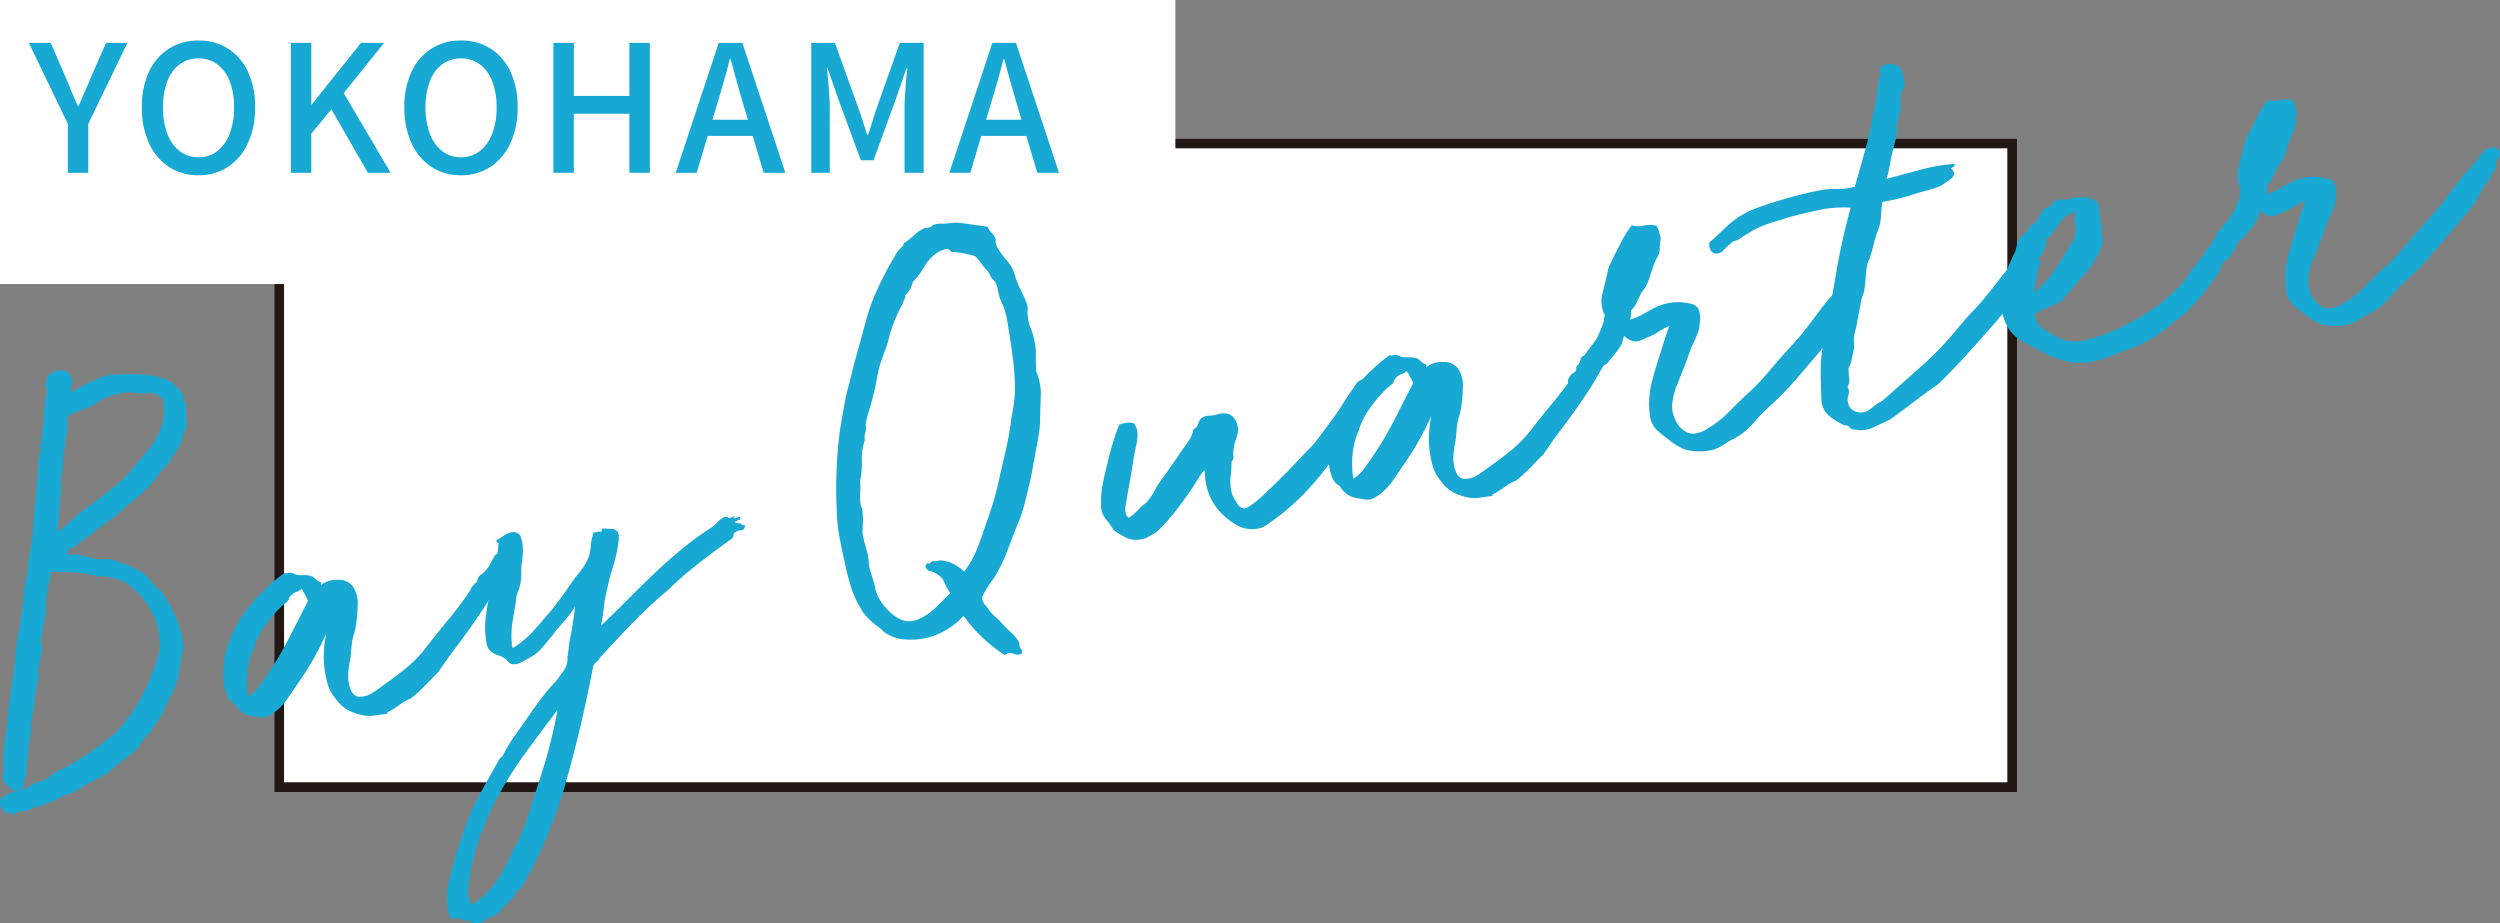
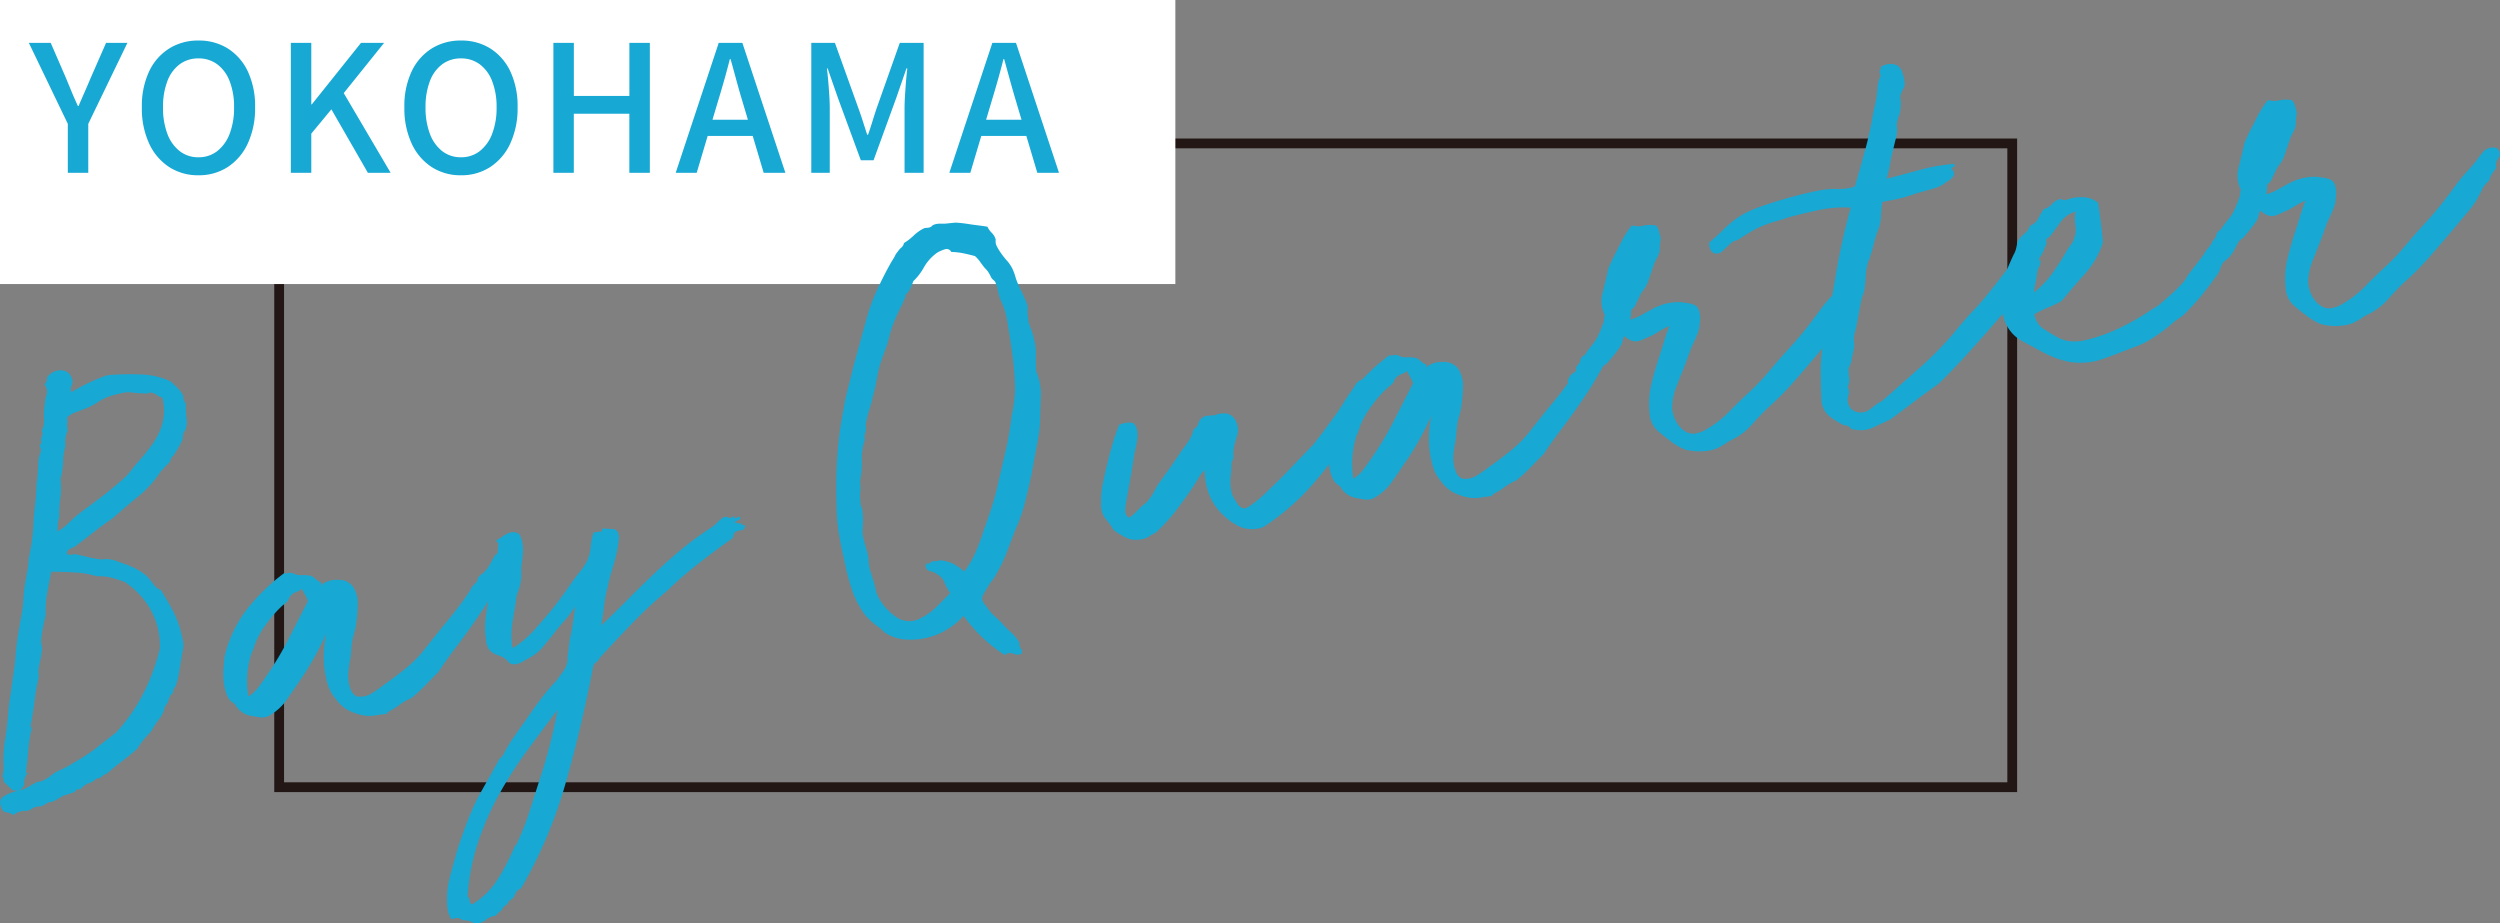
<svg xmlns="http://www.w3.org/2000/svg" width="255.242" height="94.262" viewBox="0 0 255.242 94.262">
  <rect x="0" y="0" width="255.242" height="94.262" fill="#808080" stroke="none" />
  <defs>
    <clipPath id="clip-path">
      <rect id="長方形_5635" data-name="長方形 5635" width="255.242" height="87.73" transform="translate(0 0)" fill="none" />
    </clipPath>
  </defs>
  <g id="グループ_10533" data-name="グループ 10533" transform="translate(-889.781 -1361.986)">
    <g id="長方形_4626" data-name="長方形 4626" transform="translate(917.782 1376.128)" fill="#fff" stroke="#221714" stroke-width="1">
-       <rect width="177.941" height="66.728" stroke="none" />
      <rect x="0.5" y="0.5" width="176.941" height="65.728" fill="none" />
    </g>
    <rect id="長方形_5651" data-name="長方形 5651" width="120" height="29" transform="translate(889.781 1361.986)" fill="#fff" />
    <g id="グループ_13368" data-name="グループ 13368" transform="translate(889.782 1368.518)">
      <g id="グループ_13368-2" data-name="グループ 13368" clip-path="url(#clip-path)">
        <path id="パス_43317" data-name="パス 43317" d="M6.82,49.935a.3.3,0,0,0,.326.174,4.264,4.264,0,0,0,.489-.07c.443.09.877.19,1.307.3a9.253,9.253,0,0,0,1.346.238,1.593,1.593,0,0,0,.392-.024,1.23,1.23,0,0,1,.454.016,2.536,2.536,0,0,1,.694.155c.211.083.411.158.6.226a9.086,9.086,0,0,1,1.412.571,5.289,5.289,0,0,1,1.2.825,7.372,7.372,0,0,1,.629.777,1.607,1.607,0,0,0,.754.594q.692,1.084,1.29,2.239a10.259,10.259,0,0,1,.911,2.737,2.157,2.157,0,0,1,.069,1.021q-.095.469-.166.908-.125.714-.229,1.4a8.719,8.719,0,0,1-.3,1.305,1.175,1.175,0,0,1-.21.412.519.519,0,0,0-.1.445,1.163,1.163,0,0,0-.45.672,1.482,1.482,0,0,1-.39.713,3.209,3.209,0,0,1-.611,1.34,8.278,8.278,0,0,0-.794,1.218q-.4.4-.764.84a6.8,6.8,0,0,0-.638.921q-.771.681-1.576,1.292T10.89,72.47a1.017,1.017,0,0,0-.5.284.578.578,0,0,1-.519.183,2.053,2.053,0,0,1-.8.5,1.706,1.706,0,0,0-.793.553,1.138,1.138,0,0,0-.225.072.252.252,0,0,1-.245-.032.54.54,0,0,1-.353.362q-.251.074-.6.2a2.017,2.017,0,0,0-.71.3,5.714,5.714,0,0,1-.793.421.227.227,0,0,1-.2.041.22.22,0,0,0-.2.04,4.858,4.858,0,0,0-.5.284,1.269,1.269,0,0,1-.583.141.892.892,0,0,0-.5.152,3.036,3.036,0,0,1-.48.254,1.761,1.761,0,0,1-.418.029.854.854,0,0,0-.409.08,1.127,1.127,0,0,0-.418.162.828.828,0,0,1-.266.133c-.1.02-.167.006-.194-.042s-.117-.092-.265-.133c-.185-.035-.331-.067-.443-.1a.442.442,0,0,1-.27-.292q-.436-.869.1-1.24a4.355,4.355,0,0,1,1.395-.592c-.049-.063-.157-.077-.327-.042a2.793,2.793,0,0,1-.509-.43A4.706,4.706,0,0,0,.4,73.318a1.734,1.734,0,0,1-.045-.362.218.218,0,0,0-.116-.189,3.566,3.566,0,0,0,.126-1.245A9.048,9.048,0,0,1,.4,70.083a6.314,6.314,0,0,1,.1-.974q.087-.5.151-.985.125-.978.2-1.949T1.1,64.217q.125-.98.276-1.964c.1-.656.175-1.308.224-1.954s.126-1.288.231-1.928.215-1.289.332-1.949a13.125,13.125,0,0,0,.234-1.9,13.321,13.321,0,0,1,.266-2.015c.049-.292.1-.6.161-.934a6.554,6.554,0,0,0,.1-.974c.047-.292.1-.594.165-.908s.115-.631.157-.958c.09-.62.148-1.258.178-1.918s.087-1.317.17-1.97c.041-.326.073-.659.093-1s.035-.67.044-.989c.062-.4.105-.772.125-1.113s.043-.724.066-1.152a2.573,2.573,0,0,1,.179-.832.826.826,0,0,0-.075-.781.356.356,0,0,1,.124-.183.166.166,0,0,0,.072-.173,1.066,1.066,0,0,1,.058-.648.523.523,0,0,0-.024-.526,2.165,2.165,0,0,0,.238-1.214,7.551,7.551,0,0,1,.076-1.5,4.207,4.207,0,0,1,.181-.964,1.158,1.158,0,0,0-.206-1.046c.055-.081.115-.173.185-.276a.532.532,0,0,0,.052-.408,1.69,1.69,0,0,1,.726-.62,1.6,1.6,0,0,1,.848-.141,1.215,1.215,0,0,1,.7.339,1.355,1.355,0,0,1,.356.858,2.146,2.146,0,0,1-.145.48.755.755,0,0,0,.03.551,15.372,15.372,0,0,1,1.772-.96,16.648,16.648,0,0,1,1.917-.775,27.48,27.48,0,0,1,3.46-.072,7.725,7.725,0,0,1,2.978.713q.385.348.717.68a3.429,3.429,0,0,1,.584.813.67.67,0,0,0,.1.51.913.913,0,0,1,.152.5,7.966,7.966,0,0,0,.068,1.286,2.589,2.589,0,0,1-.116,1.163l-.144.215a.706.706,0,0,0-.092.2l-.053.54a6.952,6.952,0,0,1-.4.8q-.256.45-.461.754c-.02.076-.049.116-.082.123a.153.153,0,0,0-.092.071,1.11,1.11,0,0,0-.175.326,1.039,1.039,0,0,1-.174.326,4.95,4.95,0,0,0-.418.428,4.973,4.973,0,0,1-.42.427,10.73,10.73,0,0,1-2.258,2.54q-1.326,1.084-2.635,2.244Q10.449,47.1,9.51,47.84T7.6,49.3a3.638,3.638,0,0,0-.51.233.542.542,0,0,0-.267.4M3.55,73.44a.7.7,0,0,1,.393-.158,1.131,1.131,0,0,0,.4-.106,3.625,3.625,0,0,0,.828-.508,3.786,3.786,0,0,1,.777-.5,9.968,9.968,0,0,0,1.088-.532q.4-.239.926-.554A17.987,17.987,0,0,0,10,69.7q.94-.743,1.861-1.455a17.974,17.974,0,0,0,2.751-3.936,21.157,21.157,0,0,0,1.714-4.634,7.666,7.666,0,0,0-.255-2.231,7.521,7.521,0,0,0-.8-1.91A8.047,8.047,0,0,0,14.1,54.017,8.991,8.991,0,0,0,12.762,52.9a13.662,13.662,0,0,0-1.305-.433A5.56,5.56,0,0,0,9.885,52.3a9.632,9.632,0,0,0-2.223-.384c-.771-.042-1.578-.068-2.429-.078q-.219,1.05-.419,2.177a9.623,9.623,0,0,0-.144,2.23c-.1.408-.19.833-.28,1.275a9.78,9.78,0,0,0-.176,1.255,1.14,1.14,0,0,0,.028.55,1.151,1.151,0,0,1,.029.552,9.133,9.133,0,0,1-.238,1.347,3.622,3.622,0,0,0-.075,1.366,22.818,22.818,0,0,0-.441,2.475q-.15,1.25-.389,2.463c-.014.109.007.176.066.2s.063.093.014.21a15.463,15.463,0,0,0-.323,2.131q-.093,1.134-.241,2.276c-.053.081-.034.1.062.041s.133-.045.112.03a1.352,1.352,0,0,0-.345.944.856.856,0,0,1-.527.82,2.71,2.71,0,0,0,.863-.329c.268-.159.516-.3.741-.411M8.321,45.714q1.209-.875,2.358-1.765t2.185-1.836c.23-.257.453-.522.665-.794s.433-.536.665-.793q.563-.642,1.11-1.361a8.354,8.354,0,0,0,.924-1.507,5.621,5.621,0,0,0,.489-1.688,5.143,5.143,0,0,0-.138-1.908,1.237,1.237,0,0,1-.524-.242,1.237,1.237,0,0,0-.525-.241.439.439,0,0,0-.368.02.592.592,0,0,1-.418.029,7.791,7.791,0,0,1-1.209-.08,2.791,2.791,0,0,0-1.18.073c-.2.04-.424.093-.659.156s-.468.137-.7.218a5.8,5.8,0,0,0-1.1.589,5.6,5.6,0,0,1-1.206.609q-.543.213-1.013.385a2.42,2.42,0,0,0-.827.508,3.511,3.511,0,0,1,.008.714,2.159,2.159,0,0,0,.05.653,2.644,2.644,0,0,0-.229,1.531A6.7,6.7,0,0,0,6.438,40.6a8.233,8.233,0,0,1-.262,1.776,8.956,8.956,0,0,1-.025,2.021,12.445,12.445,0,0,0-.1,1.927,2,2,0,0,0-.154.694q-.01.348-.043.724A6.5,6.5,0,0,0,7.1,46.776a14.26,14.26,0,0,1,1.222-1.062" fill="#17a8d4" />
        <path id="パス_43318" data-name="パス 43318" d="M33.312,58.131q-.476,1.1-1.217,2.441a26.347,26.347,0,0,1-1.533,2.451q-.614.917-1.276,1.869a5.493,5.493,0,0,1-1.7,1.582,1.507,1.507,0,0,1-1.041.232c-.347-.055-.667-.107-.958-.156a2.367,2.367,0,0,1-1.62-1.218,1.651,1.651,0,0,1-.779-.855,4.843,4.843,0,0,1-.332-1.287,7.43,7.43,0,0,1-.038-1.4q.05-.7.1-1.24A12.59,12.59,0,0,1,25.194,55.7a19.861,19.861,0,0,1,3.828-3.725.647.647,0,0,0,.4,0,.668.668,0,0,1,.4,0,1.382,1.382,0,0,1,.228.088,1.391,1.391,0,0,0,.231.087,2.664,2.664,0,0,0,.616.037,2.747,2.747,0,0,1,.618.038,1,1,0,0,1,.642.3,1.493,1.493,0,0,0,.55.369c.081.056.108.1.081.143a.209.209,0,0,0-.02.164,2.557,2.557,0,0,1,1.751-.531,1.764,1.764,0,0,1,1.514.683,3.145,3.145,0,0,1,.484,1.92,15.634,15.634,0,0,1-.179,2.05,6.961,6.961,0,0,1-.2.862,6.5,6.5,0,0,0-.2.862q-.063.49-.094,1a6.246,6.246,0,0,1-.147,1.009c-.047.294-.091.612-.129.954a4.052,4.052,0,0,0,.017,1.032,3.429,3.429,0,0,0,.262.929,1.167,1.167,0,0,0,.6.6,2.174,2.174,0,0,0,1.455-.287,14.435,14.435,0,0,0,1.283-.89q1.259-.884,2.285-1.723a12.342,12.342,0,0,0,1.878-1.909q1.271-1.629,2.427-3.024a36.46,36.46,0,0,0,2.223-2.983,1.523,1.523,0,0,1,.278-.48c.088-.088.234-.24.44-.458a.925.925,0,0,1,.465-.728,3.07,3.07,0,0,0,.876-1.075q.235-.417.431-.774c.13-.237.409-.346.838-.324,0,.177.085.249.254.215.068.164.079.215.031.153s-.075-.02-.083.123a.879.879,0,0,1,.26.24c.05.079.165.118.341.118a1.083,1.083,0,0,1-.354.893,4.869,4.869,0,0,0-.66.686c-.055.082-.115.182-.179.3a.49.49,0,0,0-.068.331,26.358,26.358,0,0,1-1.419,2.482q-.735,1.126-1.482,2.174T46.41,59.739q-.8,1.061-1.66,2.344-.665.661-1.324,1.348a15.884,15.884,0,0,1-1.439,1.318,5.866,5.866,0,0,0-1.215.69,8.469,8.469,0,0,1-1.207.741c-.035.007-.04.062-.021.164-.383.039-.8.1-1.265.17a3.378,3.378,0,0,1-1.308-.034,5.493,5.493,0,0,1-1.514-.551,3.963,3.963,0,0,1-1.205-1.14,3.906,3.906,0,0,1-.8-1.488,10.012,10.012,0,0,1-.373-3.506,11.986,11.986,0,0,1,.231-1.664m-6.1,4.331a32.122,32.122,0,0,0,2.235-3.729q.995-1.947,1.992-3.893a4.019,4.019,0,0,0-.285-.634c-.109-.19-.22-.4-.335-.623a1.646,1.646,0,0,1-.572.325,1.265,1.265,0,0,0-.562.376.683.683,0,0,0-.181.3.658.658,0,0,1-.179.3,3.167,3.167,0,0,1-.317.275,3.762,3.762,0,0,0-.317.274A11.536,11.536,0,0,0,27.626,56.6q-.445.566-.9,1.237c-.185.321-.34.607-.467.862a4.755,4.755,0,0,0-.314.831l-.143.346c-.049.116-.1.231-.145.347a9.306,9.306,0,0,0-.306,4.357,3.8,3.8,0,0,0,1.032-.947q.42-.56.83-1.171" fill="#17a8d4" />
        <path id="パス_43319" data-name="パス 43319" d="M75.575,46.247a.249.249,0,0,1-.175.327,1.293,1.293,0,0,0-.408.213,1.163,1.163,0,0,0,.5.113c.252.022.312.063.183.123a.15.15,0,0,0,.195.042c.081-.034.149,0,.2.092q-.073.439-.413.453a.909.909,0,0,0-.527.157c-.157.1-.235.2-.236.285a.946.946,0,0,1-.112.367q-1.771,1.253-3.493,2.6a37.376,37.376,0,0,0-3.147,2.742,45.5,45.5,0,0,0-3.585,3.332q-1.675,1.736-3.333,3.547a1.089,1.089,0,0,1-.316.407,1.261,1.261,0,0,0-.327.356Q59.41,67.572,57.767,73.36a46.872,46.872,0,0,1-4.575,10.82.991.991,0,0,0-.62.626.987.987,0,0,1-.619.626.722.722,0,0,1-.333.464.942.942,0,0,0-.384.473c-.122.095-.243.2-.364.311s-.223.211-.312.3a1.64,1.64,0,0,0-.955.4,1.439,1.439,0,0,1-.966.349.958.958,0,0,1-.474-.119,1.562,1.562,0,0,0-.484-.17l-.429-.021a.408.408,0,0,1-.177-.1.388.388,0,0,0-.179-.1.878.878,0,0,0-.45.009,1.016,1.016,0,0,1-.387.05,2.636,2.636,0,0,1-.375-1.094,8.149,8.149,0,0,1-.047-1.051,8.672,8.672,0,0,1,.265-2.014q.253-1,.542-1.964.237-.95.56-1.86t.633-1.769a25.806,25.806,0,0,1,1.623-3.477q.923-1.64,1.783-3.188a.219.219,0,0,0,.144-.082.523.523,0,0,1,.134-.132,14.706,14.706,0,0,1,1.133-1.921q.639-.921,1.305-1.848.7-1.041,1.476-2.068a21.516,21.516,0,0,1,1.658-1.945q.328-.489.626-.865a2.469,2.469,0,0,0,.421-1.092.6.6,0,0,0,0-.265.546.546,0,0,1,.043-.326l.178-1.52q.176-.725.315-1.627t.234-1.77a9.776,9.776,0,0,1-1.071,1.431q-.628.708-1.305,1.583c-.341.422-.657.8-.942,1.14a4.431,4.431,0,0,1-1.044.9q-.378.234-1,.569a1.715,1.715,0,0,1-1.061.262.787.787,0,0,1-.4-.266,1.761,1.761,0,0,0-.356-.328,2.447,2.447,0,0,0-.617-.3,2.77,2.77,0,0,1-.582-.256,1.413,1.413,0,0,1-.458-.441,1.911,1.911,0,0,1-.247-.853,8.715,8.715,0,0,1-.018-2.515q.171-1.281.43-2.525t.523-2.463a14.323,14.323,0,0,0,.317-2.291c.047-.115.027-.172-.06-.173s-.134-.088-.133-.266a2.781,2.781,0,0,0,.548-.32,3.346,3.346,0,0,1,.617-.36,1.369,1.369,0,0,1,.639-.126.874.874,0,0,1,.586.282,3.432,3.432,0,0,1,.308,1.292,7.875,7.875,0,0,1-.092,1.424,6.794,6.794,0,0,0-.074,1.234,4.032,4.032,0,0,1-.136,1.193,4.14,4.14,0,0,1-.227.735,2.342,2.342,0,0,0-.166.775q-.165,1.041-.337,2.056a9.729,9.729,0,0,0-.123,2.066,1.431,1.431,0,0,1,.024.393.541.541,0,0,0,.126.373,10.234,10.234,0,0,0,2.226-1.9q1-1.124,1.94-2.265.42-.559.861-1.151t.85-1.2c.274-.406.568-.8.881-1.181a6.586,6.586,0,0,0,.779-1.161,3.777,3.777,0,0,0,.382-1.428,6.37,6.37,0,0,1,.311-1.52,1.048,1.048,0,0,0,.388-.05.565.565,0,0,1,.346.011.233.233,0,0,0,.1-.178.227.227,0,0,1,.1-.178c.286.015.6.033.939.053a.644.644,0,0,1,.642.431,1.786,1.786,0,0,1,.028.816c-.049.381-.091.664-.125.847a18.471,18.471,0,0,1-.495,1.927c-.207.661-.381,1.34-.527,2.04a13,13,0,0,0-.346,1.872c-.053.54-.149,1.179-.287,1.913q1.3-1.212,2.6-2.529t2.666-2.621q1.36-1.3,2.818-2.518a32.3,32.3,0,0,1,3.1-2.282,3.555,3.555,0,0,0,.705-.59,2.227,2.227,0,0,1,.717-.539.42.42,0,0,1,.238.006l.174.071a.367.367,0,0,0,.214.012,1.186,1.186,0,0,0,.363-.178c.081.055.088.088.021.1s-.079.051-.031.112a.46.46,0,0,0,.306-.061.476.476,0,0,1,.306-.06M47.729,84.992q.174.072.213.409c.026.225.114.357.264.4a7.978,7.978,0,0,0,2.661-2.646,23.828,23.828,0,0,0,1.724-3.363.175.175,0,0,1,.117-.077q.076-.015.057-.117a26.321,26.321,0,0,0,1.275-3.221q.522-1.643,1.08-3.4a51.973,51.973,0,0,0,1.8-7.037q-1.6,2.118-3.146,4.227a41.08,41.08,0,0,0-2.818,4.4,29.324,29.324,0,0,0-2.142,4.878,22.368,22.368,0,0,0-1.081,5.543" fill="#17a8d4" />
        <path id="パス_43320" data-name="パス 43320" d="M104.3,60.211a.935.935,0,0,1-.824,0,.919.919,0,0,0-.906.126,15.3,15.3,0,0,1-4.192-4,7.32,7.32,0,0,1-1.739,1.429,7,7,0,0,1-2.07.833,7.4,7.4,0,0,1-2.147.158,4.317,4.317,0,0,1-1.988-.642,2.086,2.086,0,0,1-.351-.3,2.13,2.13,0,0,0-.353-.3,8.08,8.08,0,0,1-.987-.813,4.367,4.367,0,0,1-.829-1.056,9.334,9.334,0,0,1-1-2.163,22,22,0,0,1-.657-2.55q-.312-1.317-.569-2.752a17.36,17.36,0,0,1-.273-2.863,48.3,48.3,0,0,1,.066-5.184,36.57,36.57,0,0,1,.625-4.765,22.985,22.985,0,0,1,.492-2.351q.3-1.146.563-2.259L88.4,26.27a19.106,19.106,0,0,1,1.147-3.2q.722-1.575,1.512-2.95a4.7,4.7,0,0,0,.319-.541,1.777,1.777,0,0,1,.287-.427,1.933,1.933,0,0,1,.368-.417.757.757,0,0,0,.257-.449,5.87,5.87,0,0,0,1.011-.783,4.1,4.1,0,0,1,1.075-.742,2.014,2.014,0,0,1,.311-.035.9.9,0,0,0,.353-.095c.06-.048.113-.094.158-.138a.327.327,0,0,1,.169-.087,1.482,1.482,0,0,1,.535-.1c.193,0,.38,0,.557,0l1.092-.109q.429.023.837.074c.272.035.553.077.847.125l.734.094c.272.035.553.076.847.125a1.98,1.98,0,0,0,.443.628,1.582,1.582,0,0,1,.4.69,1.149,1.149,0,0,0,.06.572,5.7,5.7,0,0,0,.512.854,7.973,7.973,0,0,0,.666.823,4.582,4.582,0,0,1,.458.706,5.713,5.713,0,0,1,.355.99,10.556,10.556,0,0,0,.589,1.369,11.5,11.5,0,0,1,.587,1.37,1.772,1.772,0,0,1,.024.526,1.973,1.973,0,0,0,.035.576,3.2,3.2,0,0,0,.261,1.195,6.452,6.452,0,0,1,.375,1.226,5.574,5.574,0,0,1,.178,1.582c-.015.552,0,1.106.036,1.664a5.973,5.973,0,0,1,.467,2.506q-.051,1.231-.074,2.455a10.425,10.425,0,0,1-.133,1.485c-.082.493-.165.96-.255,1.4l-.51,2.805q-.312,1.389-.639,2.7a16.52,16.52,0,0,1-.913,2.646q-.5,1.264-.95,2.468a15.126,15.126,0,0,1-1.174,2.406,2.351,2.351,0,0,1-.329.488,3.658,3.658,0,0,0-.411.612q-.206.306-.4.663a1.78,1.78,0,0,0-.217.52,1.229,1.229,0,0,0,.321.68c.212.276.371.491.474.649a6.217,6.217,0,0,0,.595.6c.215.188.433.4.658.64a9.689,9.689,0,0,0,.928.93,4.323,4.323,0,0,1,.846,1.054.77.77,0,0,0,.14.582.563.563,0,0,1,.082.541M100.4,47.719q.413-1.143.779-2.249t.658-2.331q.4-1.776.816-3.555a31.1,31.1,0,0,0,.632-3.678,12.207,12.207,0,0,0,.228-1.265c.055-.436.1-.867.117-1.3a27.822,27.822,0,0,0-.214-3.247q-.2-1.551-.48-3.247a11.66,11.66,0,0,0-.3-1.506,8.259,8.259,0,0,0-.532-1.354,8.181,8.181,0,0,1-.232-.909,3.624,3.624,0,0,0-.275-.847,1.413,1.413,0,0,0-.2-.2.9.9,0,0,1-.209-.25,4.641,4.641,0,0,0-.295-.551,3.37,3.37,0,0,0-.378-.43q-.285-.368-.5-.67a2.922,2.922,0,0,0-.474-.517c-.374-.1-.757-.195-1.145-.278a7.257,7.257,0,0,0-1.278-.145.52.52,0,0,0-.614-.278,3.554,3.554,0,0,0-.809.345,4.594,4.594,0,0,0-1.357,1.488,5.979,5.979,0,0,1-1.1,1.437,6.611,6.611,0,0,1-.3.749,2.376,2.376,0,0,1-.527.688.443.443,0,0,1-.059.383.86.86,0,0,0-.159.4q-.393.714-.758,1.555A13.131,13.131,0,0,0,90.82,27.7a9.705,9.705,0,0,1-.43,1.463q-.263.69-.531,1.485a15.6,15.6,0,0,0-.353,1.582,15.572,15.572,0,0,1-.355,1.58,15.193,15.193,0,0,1-.414,1.541,9.316,9.316,0,0,0-.361,1.53,1.381,1.381,0,0,1-.035.775,1.276,1.276,0,0,0-.042.725,5.683,5.683,0,0,0-.311,2.077,9.183,9.183,0,0,1-.185,2.157,4.854,4.854,0,0,1,.022,1.057,4.807,4.807,0,0,0,.012,1.005,1.6,1.6,0,0,0,.111.562,1.946,1.946,0,0,1,.12.613,6.521,6.521,0,0,1,.027,1.082c-.022.341-.033.687-.033,1.04q.131.666.378,1.517a5.558,5.558,0,0,1,.256,1.435,3.714,3.714,0,0,0,.172.868c.093.3.188.6.282.9a8.2,8.2,0,0,1,.223.858,3.383,3.383,0,0,0,.262.8,5.692,5.692,0,0,0,1.82,2.08,2.322,2.322,0,0,0,2.409.215,6.06,6.06,0,0,0,1.709-1.185c.489-.486.971-.97,1.441-1.451a4.965,4.965,0,0,1-.579-1.053,1.577,1.577,0,0,0-.693-.818,1.821,1.821,0,0,0-.761-.354.573.573,0,0,1-.483-.568c-.014-.067.02-.118.1-.152a.16.16,0,0,0,.093-.2c.1.157.179.195.234.113a.725.725,0,0,1,.33-.224,1.383,1.383,0,0,0,.674-.08,3.517,3.517,0,0,1,1.4.36,5.114,5.114,0,0,1,1.111.789A9.14,9.14,0,0,0,99.583,49.9a23,23,0,0,0,.82-2.177" fill="#17a8d4" />
        <path id="パス_43321" data-name="パス 43321" d="M123,41.46a3.108,3.108,0,0,0-.6.753q-.235.418-.564.908-.819,1.223-1.747,2.439a17.948,17.948,0,0,1-2.092,2.295,5.979,5.979,0,0,0-.742.412,1.62,1.62,0,0,1-.771.258,2.357,2.357,0,0,1-1.577-.193,8.193,8.193,0,0,1-1.207-.744,7.783,7.783,0,0,0-.839-1.161,2.287,2.287,0,0,1-.44-1.557,8.384,8.384,0,0,1,.164-1.994c.135-.664.28-1.311.439-1.944.153-.666.343-1.393.578-2.182a17.1,17.1,0,0,1,.679-1.937,4.324,4.324,0,0,1,.786-.182,1.437,1.437,0,0,1,.674.053,1.531,1.531,0,0,1,.352.7,2.823,2.823,0,0,1,.027.816,8.081,8.081,0,0,1-.147.878q-.1.444-.18.831c-.117.838-.263,1.722-.431,2.657s-.32,1.788-.45,2.556a2.03,2.03,0,0,0-.009.637.77.77,0,0,0,.352.568,2.62,2.62,0,0,0,.53-.4c.164-.156.337-.322.513-.5a2.917,2.917,0,0,1,.517-.472,2.082,2.082,0,0,0,.506-.524,5.346,5.346,0,0,0,.528-.82,9.239,9.239,0,0,1,.518-.871q.583-.8,1.144-1.6t1.13-1.655q.42-.56.749-1.049a3.186,3.186,0,0,0,.462-1.152.926.926,0,0,0,.511-.632.954.954,0,0,1,.565-.641,1.607,1.607,0,0,1,.56-.111,3.253,3.253,0,0,0,.573-.06,2.439,2.439,0,0,1,1.245-.139,1.336,1.336,0,0,1,.9.83,2.128,2.128,0,0,1,.152.5,1.582,1.582,0,0,1,.039.47,4.781,4.781,0,0,1-.224.867,4.615,4.615,0,0,0-.238,1.08,3.457,3.457,0,0,0-.008.638.691.691,0,0,1-.19.515,13.192,13.192,0,0,1-.106,1.612,4.347,4.347,0,0,0,.2,1.817,6.415,6.415,0,0,0,.518.88.853.853,0,0,0,.755.461,1.6,1.6,0,0,0,.53-.264c.217-.149.443-.316.67-.5s.439-.369.635-.55.334-.313.424-.4q1.473-1.4,2.527-2.513t2.2-2.291q.592-.753,1.074-1.4c.32-.435.677-.919,1.065-1.456.309-.414.629-.893.964-1.437s.67-1.042,1.005-1.5a2.393,2.393,0,0,1,.327-.489.777.777,0,0,1,.369-.285,1.719,1.719,0,0,1,.643-.1,3.306,3.306,0,0,0,.654-.049c.087.089.084.162-.011.214s-.135.117-.122.184a.225.225,0,0,0,.178.1.479.479,0,0,1,.229.087c.033-.006.057.025.071.092a.693.693,0,0,0,.04.469q-1.24,1.783-2.313,3.612T135.941,40.5a29.815,29.815,0,0,1-2.918,3.491,24.178,24.178,0,0,1-4.046,3.29,3.259,3.259,0,0,1-2.424-.052,6.725,6.725,0,0,1-1.96-1.47,5.511,5.511,0,0,1-1.164-1.866A6.631,6.631,0,0,1,123,41.46" fill="#17a8d4" />
        <path id="パス_43322" data-name="パス 43322" d="M146.144,35.891q-.474,1.1-1.217,2.44a26.217,26.217,0,0,1-1.532,2.451q-.614.917-1.276,1.869a5.5,5.5,0,0,1-1.7,1.582,1.507,1.507,0,0,1-1.042.232q-.521-.083-.959-.156a2.367,2.367,0,0,1-1.62-1.219,1.64,1.64,0,0,1-.778-.854,4.853,4.853,0,0,1-.333-1.287,7.344,7.344,0,0,1-.037-1.4c.033-.466.065-.879.1-1.24a12.618,12.618,0,0,1,2.28-4.852,19.886,19.886,0,0,1,3.828-3.724.647.647,0,0,0,.4,0,.665.665,0,0,1,.4,0,1.317,1.317,0,0,1,.228.088,1.282,1.282,0,0,0,.231.086,2.666,2.666,0,0,0,.617.039,2.684,2.684,0,0,1,.617.037,1,1,0,0,1,.642.3,1.517,1.517,0,0,0,.55.37c.082.055.108.1.081.142a.212.212,0,0,0-.02.163,2.565,2.565,0,0,1,1.752-.53,1.764,1.764,0,0,1,1.514.683,3.15,3.15,0,0,1,.484,1.92,15.632,15.632,0,0,1-.179,2.05,6.964,6.964,0,0,1-.2.862,6.693,6.693,0,0,0-.2.862c-.042.327-.073.66-.1,1a6.369,6.369,0,0,1-.145,1.01c-.048.293-.092.611-.13.955a3.992,3.992,0,0,0,.017,1.03,3.349,3.349,0,0,0,.263.929,1.158,1.158,0,0,0,.6.6,2.171,2.171,0,0,0,1.454-.287,14.432,14.432,0,0,0,1.284-.889q1.257-.885,2.285-1.724a12.38,12.38,0,0,0,1.878-1.908q1.271-1.629,2.427-3.025a35.908,35.908,0,0,0,2.222-2.984,1.547,1.547,0,0,1,.278-.479q.132-.131.44-.458a.926.926,0,0,1,.466-.728,3.076,3.076,0,0,0,.876-1.074c.157-.279.3-.537.431-.775s.409-.345.838-.324c0,.178.084.249.254.215.067.164.078.215.031.153s-.076-.02-.083.122a.88.88,0,0,1,.26.241c.049.079.164.119.341.119a1.082,1.082,0,0,1-.354.891,4.825,4.825,0,0,0-.66.688,3.462,3.462,0,0,0-.18.3.487.487,0,0,0-.067.331,26.664,26.664,0,0,1-1.42,2.48q-.735,1.128-1.481,2.175T159.243,37.5q-.8,1.061-1.66,2.344-.666.662-1.325,1.348a15.872,15.872,0,0,1-1.438,1.318,5.859,5.859,0,0,0-1.215.69,8.716,8.716,0,0,1-1.207.742c-.036.007-.04.061-.021.163-.383.039-.8.1-1.266.17a3.374,3.374,0,0,1-1.307-.034,5.525,5.525,0,0,1-1.514-.55,4,4,0,0,1-1.206-1.142,3.906,3.906,0,0,1-.8-1.487,10.012,10.012,0,0,1-.373-3.506,11.954,11.954,0,0,1,.23-1.663m-6.1,4.33a32.12,32.12,0,0,0,2.235-3.729q.993-1.946,1.991-3.893a3.884,3.884,0,0,0-.285-.634c-.108-.19-.219-.4-.335-.623a1.621,1.621,0,0,1-.572.325,1.256,1.256,0,0,0-.561.376.688.688,0,0,0-.181.3.658.658,0,0,1-.179.3,3.168,3.168,0,0,1-.317.275,3.448,3.448,0,0,0-.317.275,11.342,11.342,0,0,0-1.07,1.166q-.445.564-.9,1.237c-.185.32-.34.606-.467.861a4.59,4.59,0,0,0-.314.83c-.048.116-.1.233-.144.347s-.095.232-.144.347a9.308,9.308,0,0,0-.307,4.357,3.792,3.792,0,0,0,1.033-.947c.279-.373.557-.763.83-1.171" fill="#17a8d4" />
        <path id="パス_43323" data-name="パス 43323" d="M189.93,23.388c-.138.2-.274.4-.415.586a1.661,1.661,0,0,0-.293.667q-.216.255-.348.387a1.853,1.853,0,0,0-.235.285,2.279,2.279,0,0,0-.2.357c-.063.136-.158.322-.288.56a7.232,7.232,0,0,1-.938,1.431q-.516.608-1.2,1.431-1.332,1.59-2.693,3.156a31.823,31.823,0,0,1-2.9,2.932q-.756.733-1.495,1.567a6.458,6.458,0,0,1-1.543,1.312,4.534,4.534,0,0,1-.527.29,4.314,4.314,0,0,0-.527.289,6.211,6.211,0,0,1-1.022.6,3.973,3.973,0,0,1-1.348.293,5.7,5.7,0,0,1-1.944-.174,6.234,6.234,0,0,1-1.564-.938c-.455-.335-.885-.682-1.293-1.045a2.6,2.6,0,0,1-.739-1.737,8.858,8.858,0,0,1,.2-3.035q.354-1.424.788-2.728.267-.795.488-1.555c.149-.507.328-1.028.541-1.566a7.078,7.078,0,0,0-1.129.594,6.742,6.742,0,0,1-1.182.6,5.207,5.207,0,0,1-.683.294,1.2,1.2,0,0,1-.622.07,1.578,1.578,0,0,1-.516-.19,3.33,3.33,0,0,1-.493-.353,5.518,5.518,0,0,0-.176.591,1.476,1.476,0,0,1-.181.433,5.707,5.707,0,0,1-.456.647q-.316.408-.962,1.172a.878.878,0,0,0-.491.467c-.137.2-.308.451-.516.739a2.014,2.014,0,0,1-1.009.675c-.006-.033-.071,0-.194.091a.9.9,0,0,1-.388.183c-.142-.006-.225.027-.245.1s-.105.093-.255.051a.242.242,0,0,0-.183.01.856.856,0,0,1-.339.039c-.291-.225-.4-.459-.323-.705a1.386,1.386,0,0,1,.43-.641c.32-.169.457-.329.409-.478s.021-.3.205-.439a1.3,1.3,0,0,0,.237-.55c.021-.164.16-.306.419-.428.275-.407.495-.716.667-.927s.318-.407.441-.591a4.092,4.092,0,0,0,.349-.652c.11-.251.255-.625.442-1.121l.06-.224a.917.917,0,0,0,.027-.271.459.459,0,0,1,.078-.28,3.179,3.179,0,0,1-.255-2.23q.283-1.118.512-2.117a2.887,2.887,0,0,1,.241-.79c.113-.234.23-.488.354-.759.281-.551.569-1.11.863-1.682a9.991,9.991,0,0,1,1.034-1.609,2.153,2.153,0,0,0,1.175.033,3.1,3.1,0,0,1,1.327,0c.052.1.107.191.161.286a1.15,1.15,0,0,1,.122.347,2,2,0,0,0,.1.352,1.269,1.269,0,0,1,.054.414,4.9,4.9,0,0,0-.073.572c-.014.2-.022.384-.021.562a2,2,0,0,1-.238.683,7.489,7.489,0,0,0-.339.7q-.266.8-.535,1.59a3.579,3.579,0,0,1-.749,1.315l-.677,1.405a1.189,1.189,0,0,1-.2.225,1.2,1.2,0,0,0-.193.224,3.2,3.2,0,0,1-.084.918,5.326,5.326,0,0,0,1.224-.507q.574-.324,1.125-.619a5.946,5.946,0,0,1,1.205-.477,5.423,5.423,0,0,1,1.451-.18.817.817,0,0,1,.3.022,2.381,2.381,0,0,0,.408.052,3.3,3.3,0,0,1,.837.207.985.985,0,0,1,.507.694,2.266,2.266,0,0,1,.075.914c-.033.378-.065.659-.1.842a6.462,6.462,0,0,1-.345.943c-.146.329-.3.651-.446.963-.117.307-.231.621-.345.944s-.228.637-.344.942q-.392.979-.781,1.958a6.778,6.778,0,0,0-.475,1.9,2.648,2.648,0,0,0,.1,1.067,3.63,3.63,0,0,0,.467,1.022,2.467,2.467,0,0,0,.754.727,1.572,1.572,0,0,0,1.024.223,4.619,4.619,0,0,0,.6-.172,1.893,1.893,0,0,0,.531-.264,10.585,10.585,0,0,0,2.348-1.815q1.059-1.084,2.092-2.031a23.355,23.355,0,0,0,1.975-2.087q.9-1.078,1.9-2.178.961-1.038,1.644-1.889t1.643-2.153a12.378,12.378,0,0,1,1.091-1.329,16.975,16.975,0,0,0,1.182-1.4,5.541,5.541,0,0,1,.466-.6,1.457,1.457,0,0,1,.507-.389,1.552,1.552,0,0,1,.618-.1.589.589,0,0,1,.545.344.743.743,0,0,1-.11.791,1.119,1.119,0,0,0-.191.912" fill="#17a8d4" />
        <path id="パス_43324" data-name="パス 43324" d="M208.33,20.133a1.58,1.58,0,0,1-.458,1.044q-.456.516-.886,1.024-.451.673-.783,1.136c-.224.309-.438.6-.65.871s-.441.547-.687.824-.539.628-.881,1.049q-1.514,1.731-2.994,3.375t-3.035,3.171q-1.164.814-2.434,1.778t-2.566,1.912q-1.023.466-1.8.832a3.038,3.038,0,0,1-1.879.158.446.446,0,0,1-.371-.138.973.973,0,0,0-.23-.221.508.508,0,0,0-.275-.052.3.3,0,0,1-.224-.061,7.738,7.738,0,0,1-1.39-.867,2.283,2.283,0,0,1-.827-1.773q-.069-1.417-.074-2.8a14.6,14.6,0,0,1,.22-2.642q.695-3.48,1.318-7.181a64.7,64.7,0,0,1,1.529-6.906,12.386,12.386,0,0,0-3.216.236q-1.5.324-3.114.747c-.463.162-.922.306-1.374.43a10.562,10.562,0,0,0-1.363.48,7.759,7.759,0,0,0-1.135.569q-.594.355-1.155.731a1.712,1.712,0,0,1-.389.183l-.152.03a.251.251,0,0,0-.1.046l-.231.178q-.315.275-.761.707a.941.941,0,0,1-.833.35.645.645,0,0,1-.5-.405,1.123,1.123,0,0,1-.1-.75q.686-.558,1.217-1.089t1.079-.981a7.94,7.94,0,0,1,1.218-.824,11.48,11.48,0,0,1,1.66-.725q1.34-.476,2.9-.915t3.089-.742a8.567,8.567,0,0,1,1.9-.163,5.23,5.23,0,0,0,1.782-.245q.534-1.855,1.031-3.651a38.592,38.592,0,0,0,.836-3.825l.279-1.275a11.971,11.971,0,0,0,.161-1.331,3.535,3.535,0,0,1,.336-1.26c-.115-.224-.146-.385-.1-.484a1.681,1.681,0,0,0,.129-.424,2.014,2.014,0,0,1,1.25-.247,1.106,1.106,0,0,1,.841.631,5.418,5.418,0,0,1,.207.648,3.289,3.289,0,0,1,.116.72,1,1,0,0,1-.14.505,3.161,3.161,0,0,0-.241.525,1.007,1.007,0,0,0-.053.541,2.311,2.311,0,0,1,.019.632,3.038,3.038,0,0,1-.181,1.1,3.242,3.242,0,0,0-.213.943,3.412,3.412,0,0,1-.07,1.261c-.1.39-.2.79-.294,1.2a13.016,13.016,0,0,0-.32,1.469,11.033,11.033,0,0,1-.361,1.53q1.716-.444,3.451-.92a18.391,18.391,0,0,1,3.463-.6c.067.164.042.266-.074.306a.488.488,0,0,0-.255.183q.693.554-.145,1.143c-.22.148-.4.272-.538.37a4.54,4.54,0,0,1-.546.32q-.645.234-1.426.441t-1.527.459a13.706,13.706,0,0,1-1.562.415q-.716.139-1.276.252c-.07.543-.118,1.066-.142,1.565a4.3,4.3,0,0,1-.366,1.5,12.722,12.722,0,0,0-.382,1.3,12.564,12.564,0,0,1-.381,1.3.617.617,0,0,1-.083.255.7.7,0,0,0-.093.2,5.5,5.5,0,0,0-.233,1.371q-.038.752-.152,1.515a2.755,2.755,0,0,1-.159.536,2.656,2.656,0,0,0-.161.535l-.466,2.479c-.035.184-.077.369-.129.556s-.094.372-.128.556a2.527,2.527,0,0,0-.007.638,2.776,2.776,0,0,1-.007.637l-.3,1.438c-.048.116-.088.222-.123.317a1.2,1.2,0,0,1-.133.265,8.174,8.174,0,0,0,.069,1.02,1.586,1.586,0,0,1-.166.908.949.949,0,0,1,.084.832,1.34,1.34,0,0,0-.018.852,1.147,1.147,0,0,0,.83.845,1.519,1.519,0,0,0,1.22-.135c.217-.149.441-.318.669-.5a3.563,3.563,0,0,1,.732-.462q2.035-1.78,4.086-3.616a32.527,32.527,0,0,0,3.67-3.853q.431-.509.906-1.054c.317-.362.655-.72,1.008-1.074q.736-.833,1.29-1.527t1.06-1.349c.339-.438.684-.878,1.041-1.319s.74-.949,1.157-1.527a.3.3,0,0,0,.28.077,3.607,3.607,0,0,0,.465-.065,4.327,4.327,0,0,1,.489-.07.637.637,0,0,1,.419.1.836.836,0,0,1-.217.785,1.983,1.983,0,0,0,.276.052.315.315,0,0,1,.245.164" fill="#17a8d4" />
        <path id="パス_43325" data-name="パス 43325" d="M229.46,14.854c.148.042.216.116.2.225a.529.529,0,0,0,.183.388c.109.015.139.079.092.195a1.77,1.77,0,0,1-.241.392,5.423,5.423,0,0,1-.389.448,3.081,3.081,0,0,0-.343.413,4.975,4.975,0,0,0-.3.749c-.1.3-.217.608-.349.917a4.5,4.5,0,0,1-.494.866,2.572,2.572,0,0,1-.618.626,1.236,1.236,0,0,0-.472.7,3.082,3.082,0,0,1-.482.917q-.749,1.05-1.389,1.838t-1.478,1.644a4.4,4.4,0,0,1-.9.788,6.7,6.7,0,0,0-.876.677,17.131,17.131,0,0,1-1.948,1.419,8.371,8.371,0,0,1-1.742.847q-.888.334-1.848.709t-1.86.658a7.084,7.084,0,0,1-3.052.125,9.842,9.842,0,0,1-2.457-.9l-2.165-1.165a3.824,3.824,0,0,1-1.7-1.734,5.38,5.38,0,0,1-.519-1.967,7.785,7.785,0,0,1,.1-1.9,8.765,8.765,0,0,1,.506-1.744q.337-.835.678-1.54a2.431,2.431,0,0,0,.26-.688c.045-.22.084-.422.121-.606a2.937,2.937,0,0,1,.71-.83,1.568,1.568,0,0,0,.56-.8,1.633,1.633,0,0,0,.858-.752,7.886,7.886,0,0,1,.555-.958,1.571,1.571,0,0,0,.807-.478,1.91,1.91,0,0,1,.8-.529.453.453,0,0,1,.3.047.508.508,0,0,0,.352.037,4.391,4.391,0,0,1,1.828-.281,2.383,2.383,0,0,1,1.468.586q.15,1.032.28,2.094t.2,1.949a8.78,8.78,0,0,1-1.815,3.169q-1.218,1.353-2.415,2.81a11.593,11.593,0,0,1-1.335.635,10.451,10.451,0,0,0-1.426.7,2.3,2.3,0,0,0,.747,1.364,13.6,13.6,0,0,0,1.269.785,3.767,3.767,0,0,0,1.442.59,5.136,5.136,0,0,0,2.035-.163,17.681,17.681,0,0,0,3.459-1.291,24.954,24.954,0,0,0,3.186-1.875,3.1,3.1,0,0,0,.816-.559q.522-.446,1.085-.955t.978-.962a2.984,2.984,0,0,0,.486-.627,2.929,2.929,0,0,1,.39-.58q.357-.469.844-1.095t.984-1.334q.5-.708.866-1.258a13.812,13.812,0,0,1,1.188-1.64,3.1,3.1,0,0,0,.708-1.121c.246-.189.485-.361.721-.513s.419.023.555.527m-21.376,5.38a5.223,5.223,0,0,1-.064.888c-.041.239-.077.466-.1.683a6.5,6.5,0,0,1-.13.689,8.444,8.444,0,0,0-.15.851,9.427,9.427,0,0,0,1.934-2.025,26.058,26.058,0,0,0,1.5-2.363q.205-.3.374-.525a1.733,1.733,0,0,0,.272-.5,2.608,2.608,0,0,0,.168-1.438,3.882,3.882,0,0,1,.014-1.408,2.852,2.852,0,0,0-1.56,1.1c-.371.532-.743,1.03-1.11,1.492q-.39.183-.314.433a.651.651,0,0,1-.128.556,3.2,3.2,0,0,1-.427.932,1.345,1.345,0,0,0-.272.637" fill="#17a8d4" />
        <path id="パス_43326" data-name="パス 43326" d="M254.872,10.588c-.137.2-.274.4-.415.586a1.675,1.675,0,0,0-.293.667c-.143.17-.26.3-.348.387a1.814,1.814,0,0,0-.235.286,2.3,2.3,0,0,0-.195.356c-.062.136-.158.322-.288.561a7.251,7.251,0,0,1-.937,1.43q-.516.607-1.2,1.431-1.332,1.59-2.693,3.156a31.7,31.7,0,0,1-2.9,2.932q-.758.734-1.5,1.567a6.462,6.462,0,0,1-1.544,1.312,4.534,4.534,0,0,1-.527.29,4.39,4.39,0,0,0-.527.289,6.2,6.2,0,0,1-1.021.6,3.968,3.968,0,0,1-1.349.293,5.686,5.686,0,0,1-1.943-.174,6.217,6.217,0,0,1-1.564-.938c-.456-.335-.886-.682-1.294-1.045a2.6,2.6,0,0,1-.739-1.737,8.858,8.858,0,0,1,.2-3.035q.355-1.424.788-2.728.267-.8.489-1.555t.541-1.566a7.093,7.093,0,0,0-1.13.594,6.692,6.692,0,0,1-1.181.6,5.22,5.22,0,0,1-.684.294,1.205,1.205,0,0,1-.622.071,1.6,1.6,0,0,1-.516-.191,3.383,3.383,0,0,1-.493-.353,5.693,5.693,0,0,0-.175.591,1.5,1.5,0,0,1-.181.433,5.841,5.841,0,0,1-.456.647q-.316.408-.963,1.172a.882.882,0,0,0-.491.467c-.137.2-.308.451-.516.739a2.016,2.016,0,0,1-1.007.675c-.007-.033-.073,0-.2.091a.908.908,0,0,1-.388.183c-.143-.006-.226.027-.245.1s-.106.093-.255.051a.245.245,0,0,0-.184.01.853.853,0,0,1-.338.039c-.292-.225-.4-.459-.324-.7a1.381,1.381,0,0,1,.431-.641c.319-.169.456-.329.408-.478s.022-.3.206-.439a1.31,1.31,0,0,0,.236-.55c.021-.164.16-.306.42-.428.274-.407.495-.716.666-.927s.318-.407.441-.591a4.092,4.092,0,0,0,.349-.652c.11-.251.256-.624.442-1.121l.06-.224a.914.914,0,0,0,.028-.271.458.458,0,0,1,.077-.28,3.175,3.175,0,0,1-.254-2.231q.282-1.116.511-2.116a2.853,2.853,0,0,1,.242-.79c.113-.235.229-.488.353-.76q.423-.825.863-1.682a9.934,9.934,0,0,1,1.036-1.609,2.146,2.146,0,0,0,1.174.034,3.113,3.113,0,0,1,1.326,0c.053.1.107.191.161.286a1.114,1.114,0,0,1,.122.347,2.02,2.02,0,0,0,.1.352,1.209,1.209,0,0,1,.054.414,5.379,5.379,0,0,0-.073.572q-.021.3-.021.561a1.975,1.975,0,0,1-.238.683,7.349,7.349,0,0,0-.338.7q-.267.8-.535,1.591a3.6,3.6,0,0,1-.749,1.314l-.678,1.406a1.155,1.155,0,0,1-.2.225,1.2,1.2,0,0,0-.193.224,3.168,3.168,0,0,1-.084.918,5.352,5.352,0,0,0,1.225-.507q.575-.324,1.124-.619a5.918,5.918,0,0,1,1.207-.477,5.4,5.4,0,0,1,1.449-.18.823.823,0,0,1,.3.022,2.356,2.356,0,0,0,.407.052,3.3,3.3,0,0,1,.837.207.982.982,0,0,1,.507.695,2.261,2.261,0,0,1,.075.913c-.033.378-.065.659-.1.842a6.462,6.462,0,0,1-.345.943c-.146.329-.3.651-.446.963q-.174.46-.345.944c-.112.323-.228.637-.344.942q-.39.979-.78,1.958a6.71,6.71,0,0,0-.475,1.9,2.63,2.63,0,0,0,.1,1.067,3.575,3.575,0,0,0,.467,1.022,2.452,2.452,0,0,0,.753.727,1.572,1.572,0,0,0,1.024.223,4.62,4.62,0,0,0,.6-.172,1.879,1.879,0,0,0,.531-.264,10.586,10.586,0,0,0,2.348-1.815q1.059-1.084,2.093-2.031a23.2,23.2,0,0,0,1.974-2.087q.9-1.078,1.9-2.178.961-1.038,1.644-1.889t1.644-2.153a12.384,12.384,0,0,1,1.09-1.329,17.013,17.013,0,0,0,1.182-1.4,5.631,5.631,0,0,1,.466-.6,1.47,1.47,0,0,1,.507-.39,1.553,1.553,0,0,1,.618-.1.587.587,0,0,1,.545.343.741.741,0,0,1-.11.791,1.121,1.121,0,0,0-.191.913" fill="#17a8d4" />
      </g>
    </g>
    <path id="パス_43368" data-name="パス 43368" d="M3.924,0V-5L-.054-13.266H2.178l1.53,3.528q.306.738.6,1.449T4.95-6.822h.072q.324-.756.639-1.467t.621-1.449L7.83-13.266h2.178L6.012-5V0ZM17.262.252a5.387,5.387,0,0,1-3-.846A5.681,5.681,0,0,1,12.222-3a8.519,8.519,0,0,1-.738-3.681,8.326,8.326,0,0,1,.738-3.663,5.536,5.536,0,0,1,2.043-2.34,5.519,5.519,0,0,1,3-.819,5.506,5.506,0,0,1,3.006.819,5.558,5.558,0,0,1,2.034,2.34,8.326,8.326,0,0,1,.738,3.663A8.519,8.519,0,0,1,22.3-3a5.7,5.7,0,0,1-2.034,2.4A5.375,5.375,0,0,1,17.262.252Zm0-1.836a3.054,3.054,0,0,0,1.917-.63,4.037,4.037,0,0,0,1.269-1.773,7.327,7.327,0,0,0,.45-2.691,7.184,7.184,0,0,0-.45-2.673,3.858,3.858,0,0,0-1.269-1.728,3.145,3.145,0,0,0-1.917-.6,3.145,3.145,0,0,0-1.917.6,3.8,3.8,0,0,0-1.26,1.728,7.315,7.315,0,0,0-.441,2.673,7.462,7.462,0,0,0,.441,2.691,3.976,3.976,0,0,0,1.26,1.773A3.054,3.054,0,0,0,17.262-1.584ZM26.694,0V-13.266h2.088v6.282h.054l5.022-6.282h2.358l-4.122,5.13L36.882,0H34.56L30.834-6.48,28.782-4V0Zm17.37.252a5.387,5.387,0,0,1-3-.846A5.681,5.681,0,0,1,39.024-3a8.519,8.519,0,0,1-.738-3.681,8.326,8.326,0,0,1,.738-3.663,5.536,5.536,0,0,1,2.043-2.34,5.519,5.519,0,0,1,3-.819,5.506,5.506,0,0,1,3.006.819,5.558,5.558,0,0,1,2.034,2.34,8.326,8.326,0,0,1,.738,3.663A8.519,8.519,0,0,1,49.1-3a5.7,5.7,0,0,1-2.034,2.4A5.375,5.375,0,0,1,44.064.252Zm0-1.836a3.054,3.054,0,0,0,1.917-.63A4.037,4.037,0,0,0,47.25-3.987a7.327,7.327,0,0,0,.45-2.691,7.184,7.184,0,0,0-.45-2.673,3.858,3.858,0,0,0-1.269-1.728,3.145,3.145,0,0,0-1.917-.6,3.145,3.145,0,0,0-1.917.6,3.8,3.8,0,0,0-1.26,1.728,7.315,7.315,0,0,0-.441,2.673,7.462,7.462,0,0,0,.441,2.691,3.976,3.976,0,0,0,1.26,1.773A3.054,3.054,0,0,0,44.064-1.584ZM53.5,0V-13.266h2.088v5.418h5.67v-5.418h2.088V0H61.254V-6.03h-5.67V0ZM65.988,0,70.38-13.266h2.412L77.184,0H74.97L72.828-7.2Q72.5-8.28,72.2-9.387t-.612-2.223h-.072q-.288,1.134-.6,2.232T70.272-7.2L68.13,0Zm2.484-3.762V-5.418h6.192v1.656ZM79.83,0V-13.266h2.412l2.412,6.714q.234.648.45,1.323t.432,1.341h.09q.234-.666.441-1.341t.423-1.323l2.376-6.714H91.3V0H89.352V-6.552q0-.594.045-1.314T89.5-9.324q.063-.738.135-1.332h-.09L88.488-7.6l-2.3,6.318h-1.3L82.566-7.6,81.5-10.656h-.072q.072.594.135,1.332t.108,1.458q.045.72.045,1.314V0ZM93.924,0l4.392-13.266h2.412L105.12,0h-2.214l-2.142-7.2q-.324-1.08-.63-2.187t-.612-2.223H99.45q-.288,1.134-.6,2.232T98.208-7.2L96.066,0Zm2.484-3.762V-5.418H102.6v1.656Z" transform="translate(892.781 1379.628)" fill="#17a8d4" />
  </g>
</svg>